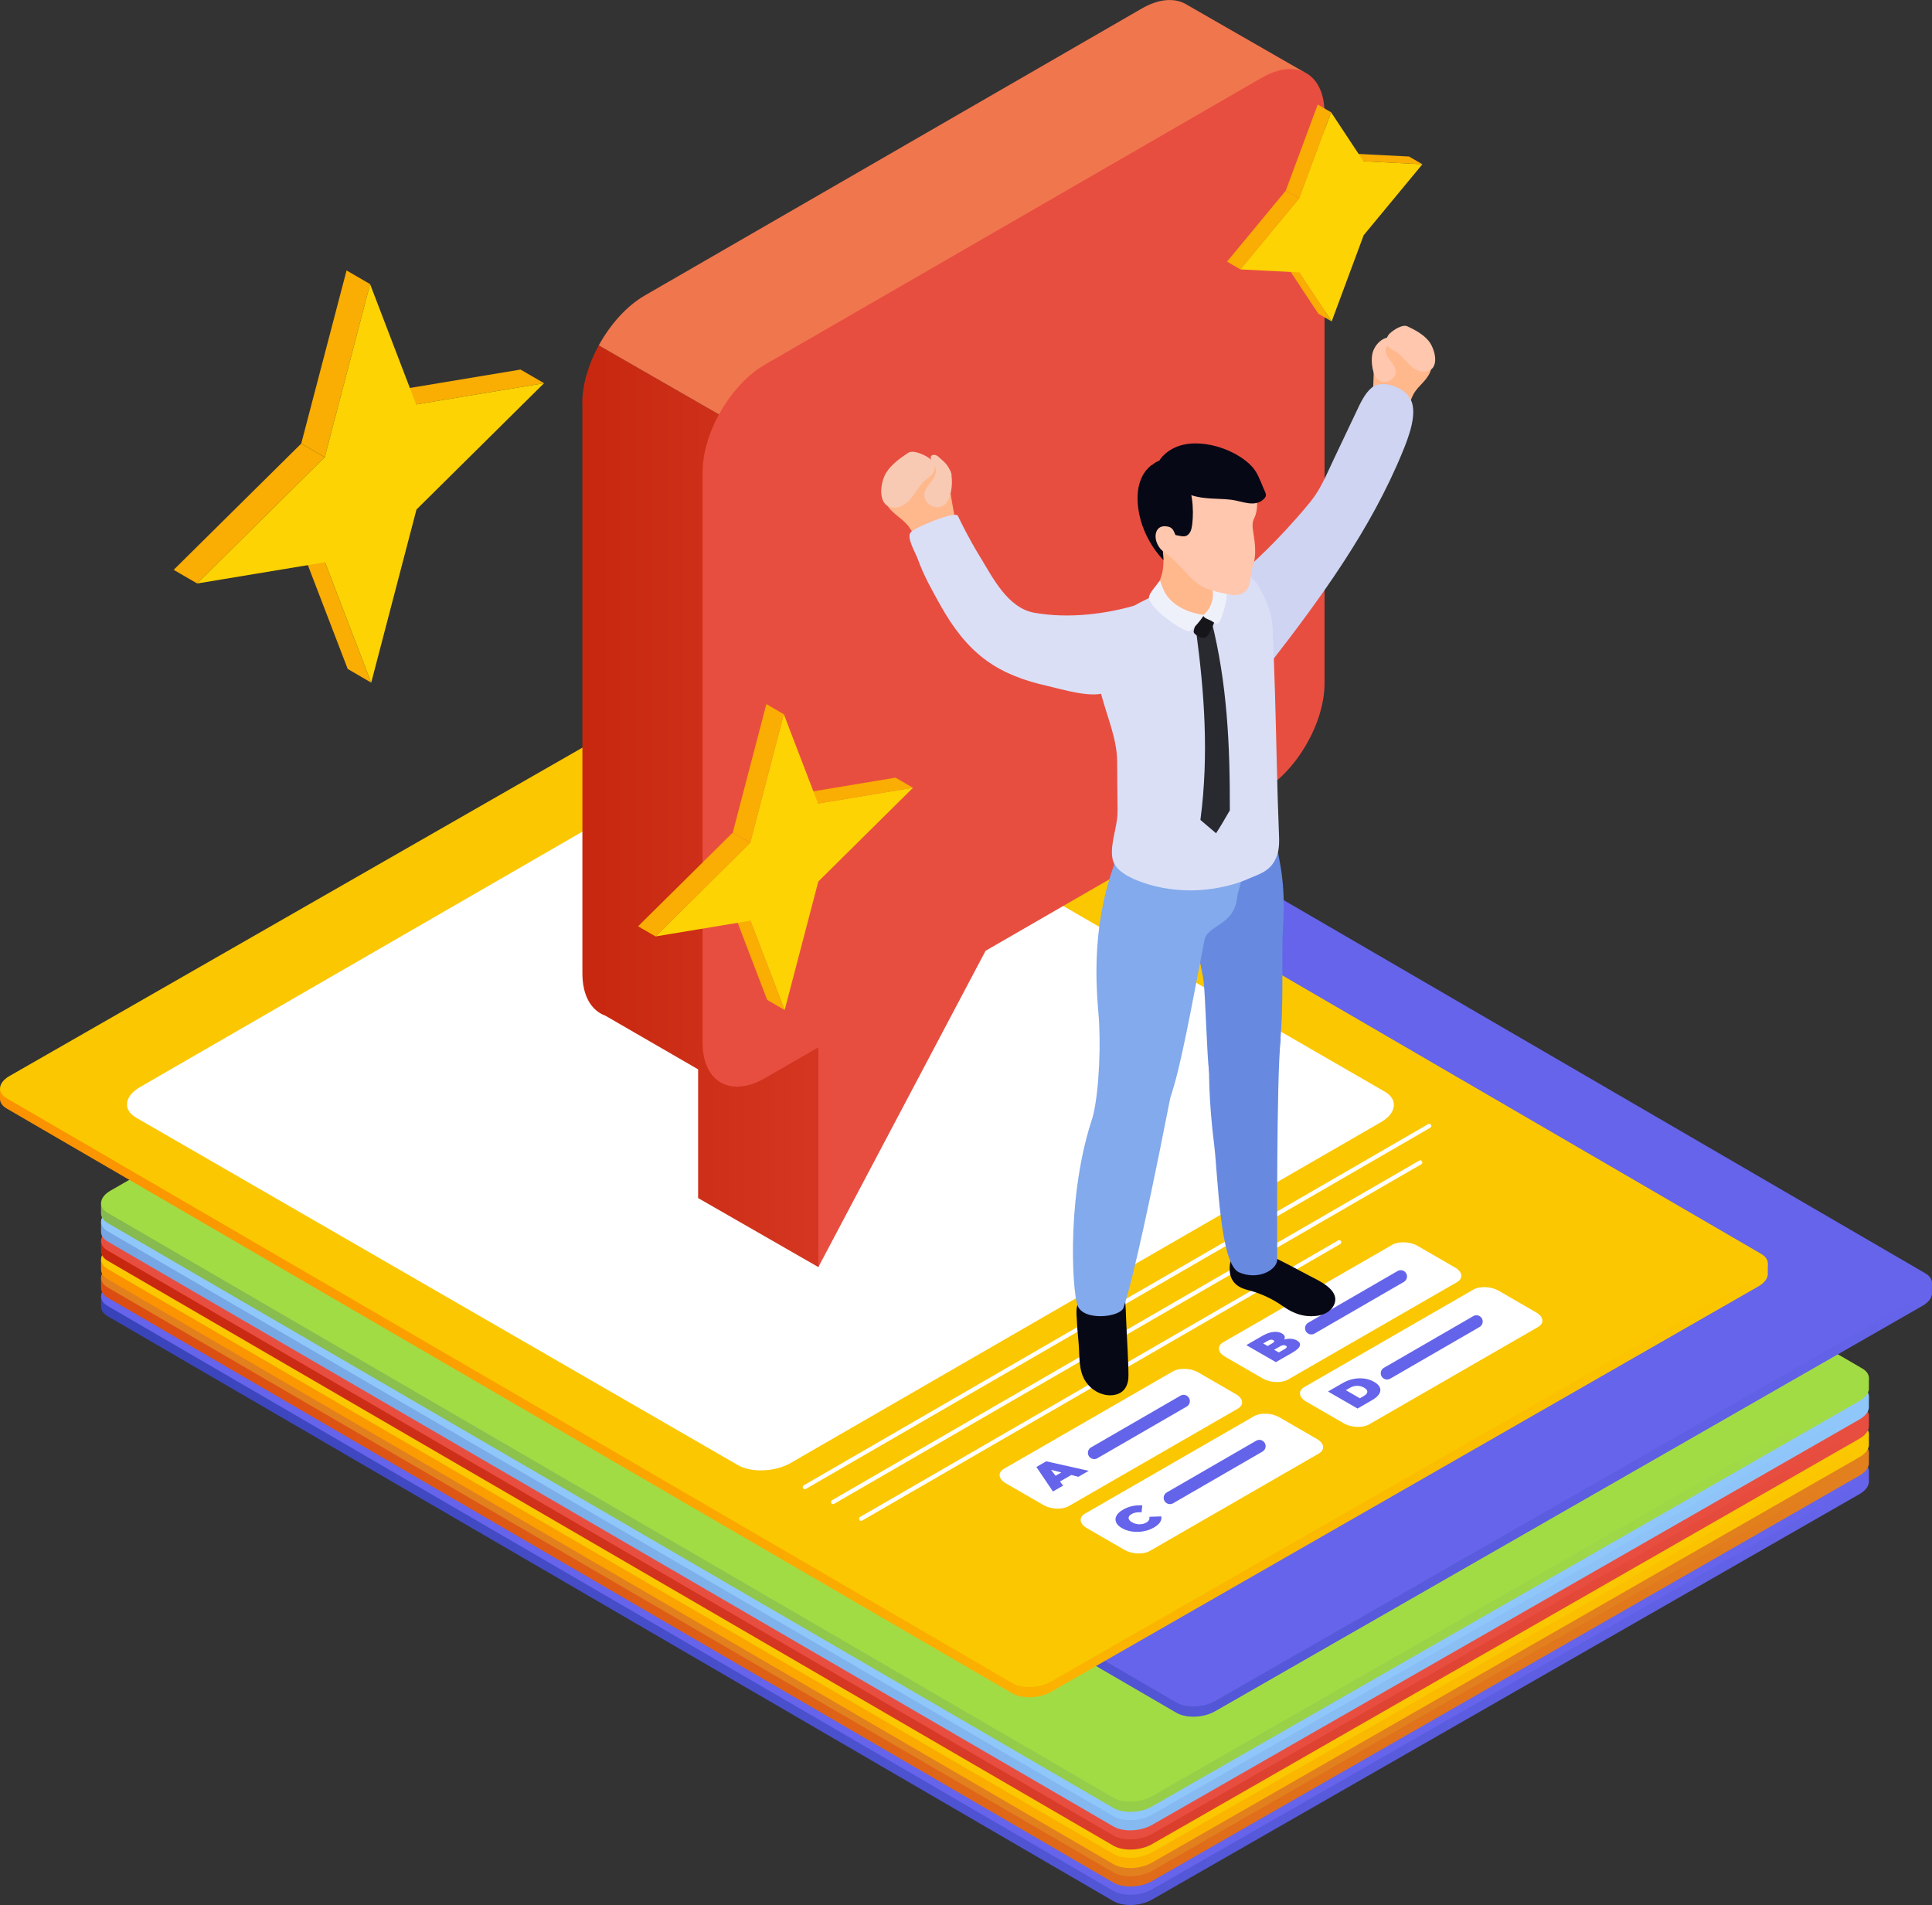
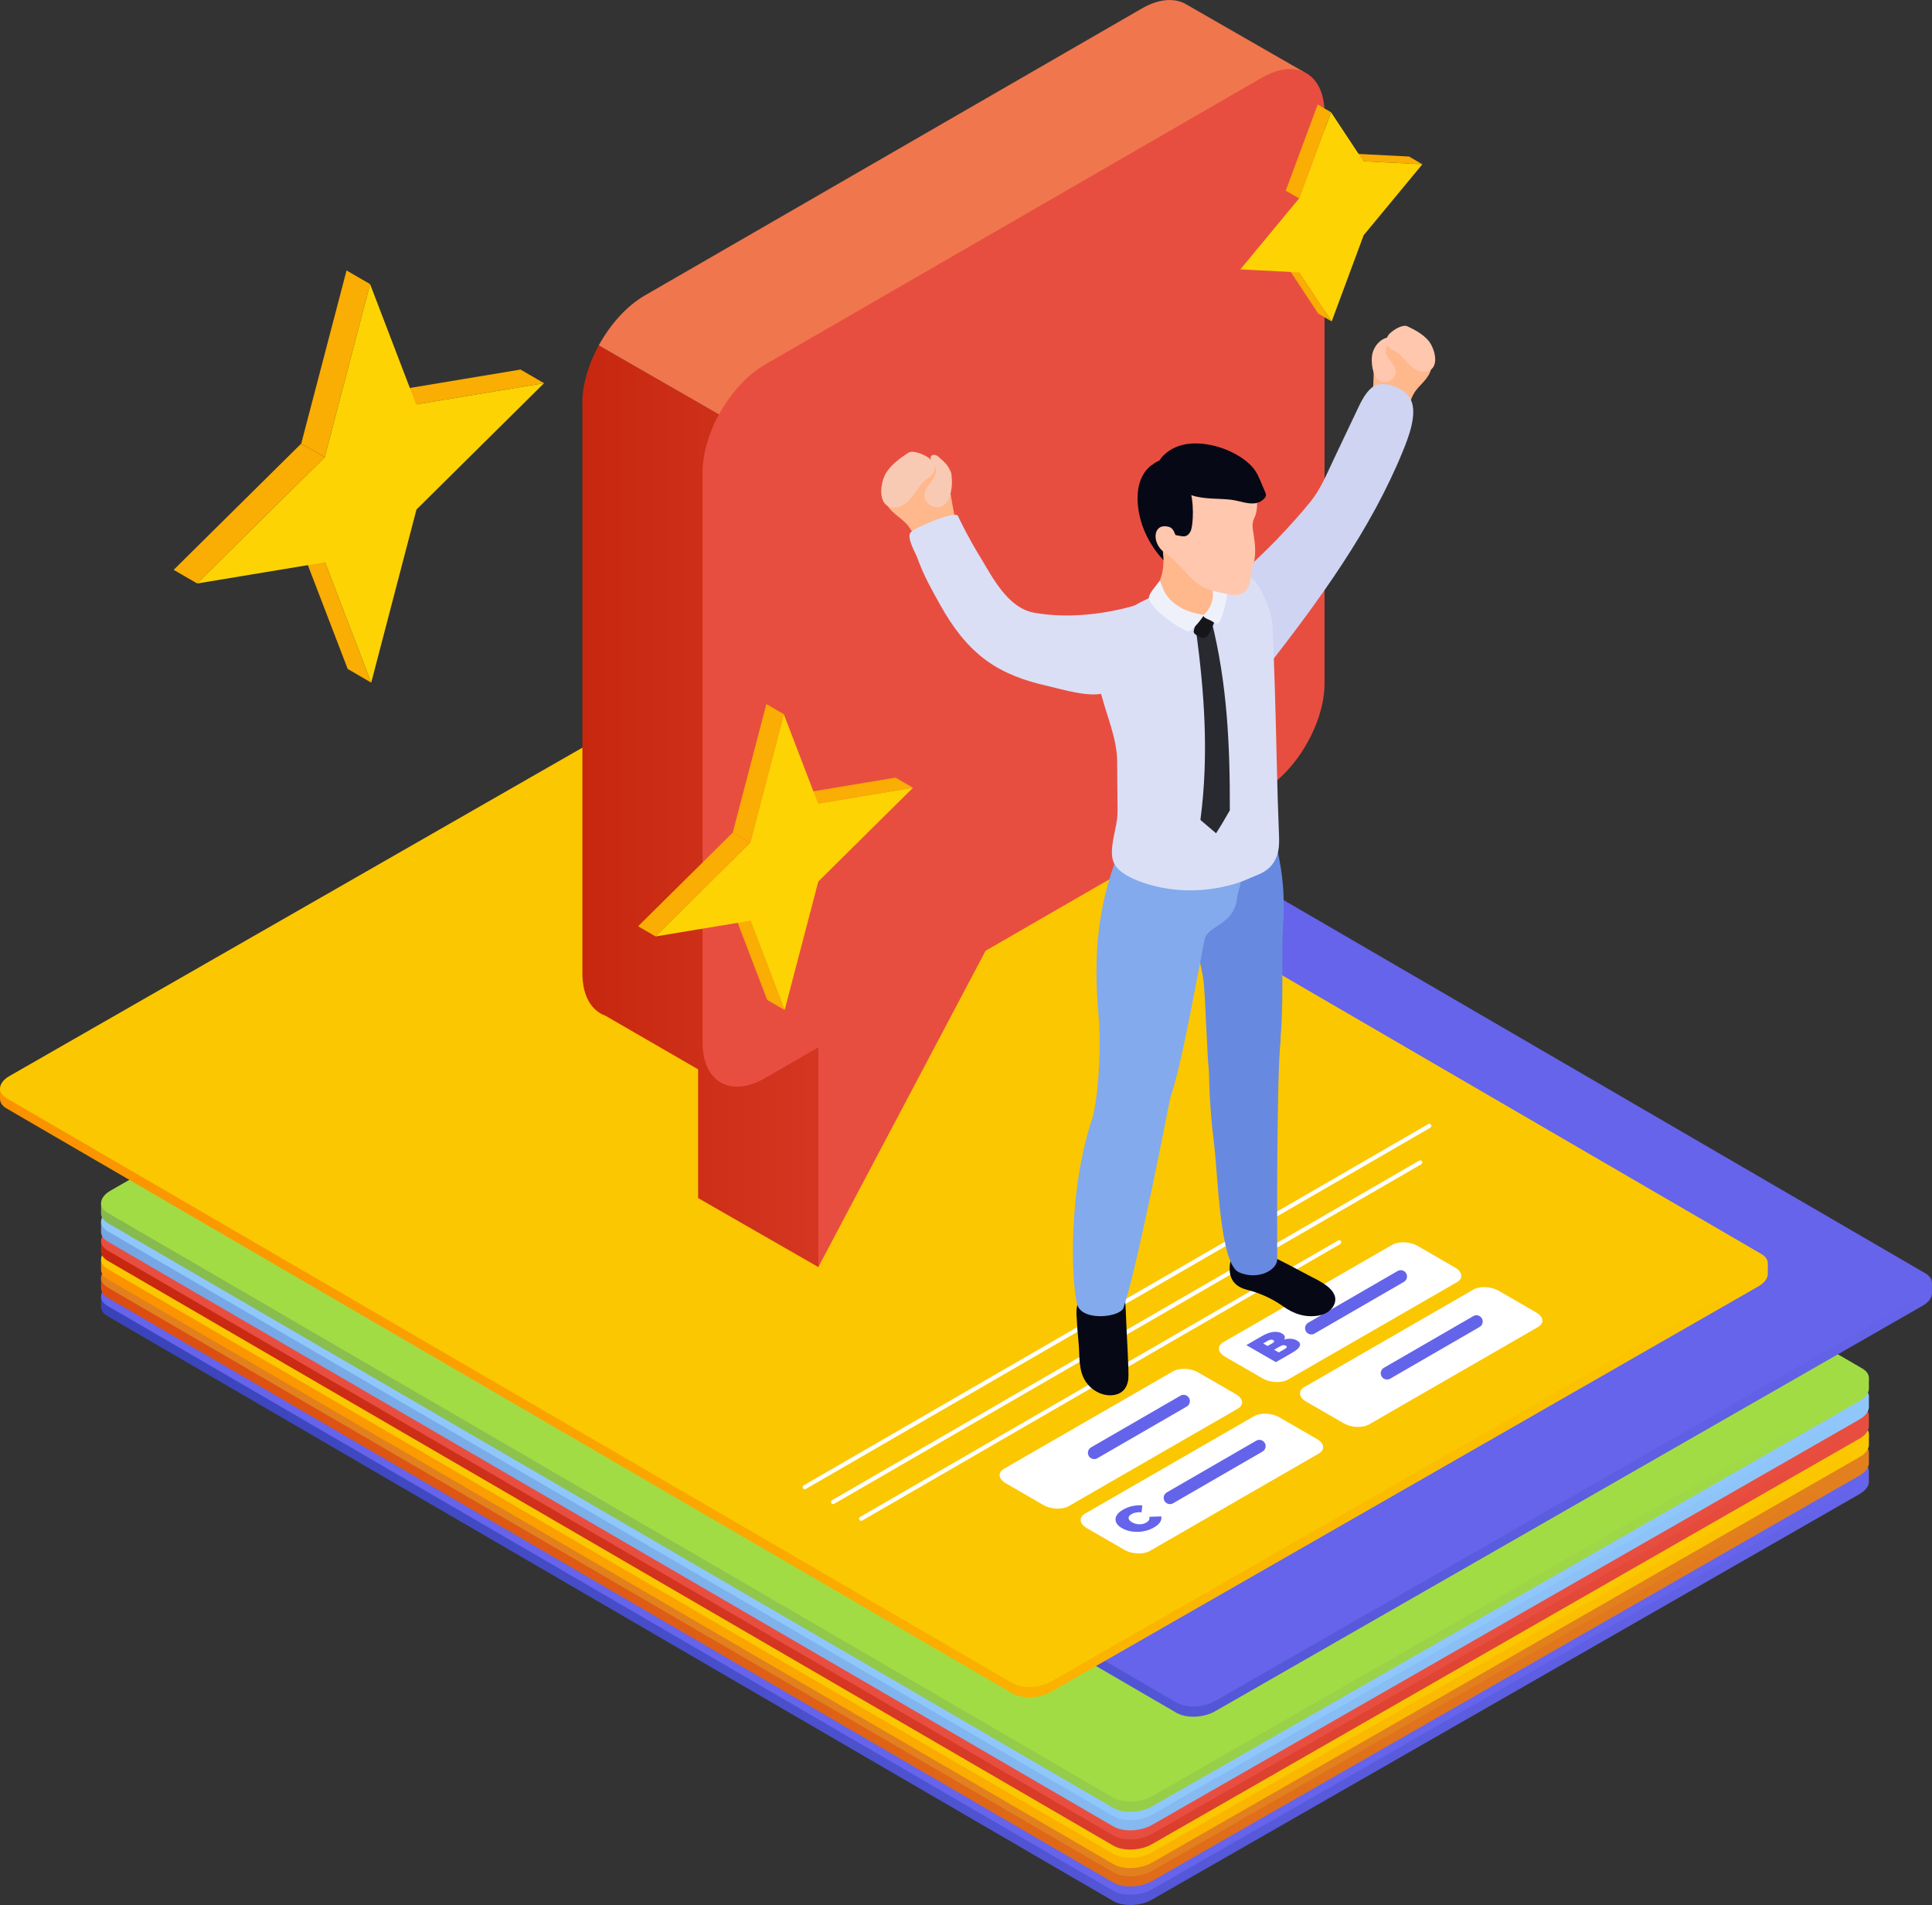
<svg xmlns="http://www.w3.org/2000/svg" xmlns:xlink="http://www.w3.org/1999/xlink" id="_レイヤー_2" data-name="レイヤー 2" viewBox="0 0 324.4 319.87">
  <rect x="0" y="0" width="324.4" height="319.87" fill="#333333" stroke="none" />
  <defs>
    <style>
      .cls-1 {
        fill: url(#_122-2);
      }

      .cls-1, .cls-2, .cls-3, .cls-4, .cls-5, .cls-6, .cls-7, .cls-8, .cls-9, .cls-10, .cls-11, .cls-12, .cls-13, .cls-14, .cls-15, .cls-16, .cls-17, .cls-18, .cls-19, .cls-20, .cls-21, .cls-22, .cls-23, .cls-24, .cls-25, .cls-26, .cls-27, .cls-28, .cls-29, .cls-30, .cls-31 {
        stroke-width: 0px;
      }

      .cls-2 {
        fill: url(#_114-2);
      }

      .cls-3 {
        fill: url(#_170-2);
      }

      .cls-4 {
        fill: url(#_18);
      }

      .cls-5 {
        fill: url(#_58);
      }

      .cls-6 {
        fill: url(#_130);
      }

      .cls-7 {
        fill: url(#_114);
      }

      .cls-8 {
        fill: url(#_122);
      }

      .cls-9 {
        fill: url(#_170);
      }

      .cls-32 {
        isolation: isolate;
      }

      .cls-10 {
        fill: #f8cab3;
      }

      .cls-11 {
        fill: #faad02;
      }

      .cls-12 {
        fill: #82aaec;
      }

      .cls-13 {
        fill: #292930;
      }

      .cls-14 {
        fill: #6464ea;
      }

      .cls-15 {
        fill: #a2dc45;
      }

      .cls-16 {
        fill: #070816;
      }

      .cls-17 {
        fill: #15151a;
      }

      .cls-18 {
        fill: #e2801e;
      }

      .cls-19 {
        fill: #dadff6;
      }

      .cls-20 {
        fill: #ced4f1;
      }

      .cls-21 {
        fill: #fbc700;
      }

      .cls-22 {
        fill: #90c7fa;
      }

      .cls-23 {
        fill: #6564ea;
      }

      .cls-24 {
        fill: #678ae0;
      }

      .cls-25 {
        fill: #fff;
      }

      .cls-26 {
        fill: #eff1fa;
      }

      .cls-27 {
        fill: #fdd303;
      }

      .cls-28 {
        fill: #ffb78c;
      }

      .cls-29 {
        fill: #e84e40;
      }

      .cls-30 {
        fill: #ffc7ad;
      }

      .cls-31 {
        fill: #f0764e;
      }
    </style>
    <linearGradient id="_122" data-name="  122" x1="16.97" y1="234.07" x2="313.81" y2="234.07" gradientUnits="userSpaceOnUse">
      <stop offset="0" stop-color="#3943b9" />
      <stop offset="1" stop-color="#6564ea" />
    </linearGradient>
    <linearGradient id="_130" data-name="  130" x1="313.81" y1="230.97" x2="16.97" y2="230.97" gradientUnits="userSpaceOnUse">
      <stop offset="0" stop-color="#e2801e" />
      <stop offset="1" stop-color="#dc4c12" />
    </linearGradient>
    <linearGradient id="_170" data-name="  170" x1="16.97" y1="227.87" x2="313.81" y2="227.87" gradientUnits="userSpaceOnUse">
      <stop offset="0" stop-color="#fb9200" />
      <stop offset="1" stop-color="#fbc700" />
    </linearGradient>
    <linearGradient id="_114" data-name="  114" x1="16.97" y1="224.76" x2="313.81" y2="224.76" gradientUnits="userSpaceOnUse">
      <stop offset="0" stop-color="#c7270e" />
      <stop offset="1" stop-color="#e84e40" />
    </linearGradient>
    <linearGradient id="_58" data-name="  58" x1="16.97" y1="221.54" x2="313.81" y2="221.54" gradientUnits="userSpaceOnUse">
      <stop offset="0" stop-color="#75a5e2" />
      <stop offset="1" stop-color="#90c7fa" />
    </linearGradient>
    <linearGradient id="_18" data-name="    18" x1="16.97" y1="218.43" x2="313.81" y2="218.43" gradientUnits="userSpaceOnUse">
      <stop offset="0" stop-color="#86ba50" />
      <stop offset="1" stop-color="#a2dc45" />
    </linearGradient>
    <linearGradient id="_122-2" data-name="  122" x1="27.56" y1="202.45" x2="324.4" y2="202.45" xlink:href="#_122" />
    <linearGradient id="_170-2" data-name="  170" x1="0" y1="199.2" x2="296.84" y2="199.2" xlink:href="#_170" />
    <linearGradient id="_114-2" data-name="  114" x1="97.79" y1="135.37" x2="198.59" y2="135.37" xlink:href="#_114" />
  </defs>
  <g id="Layer_1" data-name="Layer 1">
    <g>
      <path class="cls-8" d="m313.8,248.89c0-.08,0-.17,0-.25v-1.45l-1.24-.12-168.74-98.13c-1.65-.96-4.55-.85-6.47.25L18.56,217.27c-.26.15-.49.31-.68.48l-.91-.09v1.72c0,.61.37,1.19,1.11,1.62l168.87,98.21c1.65.96,4.55.85,6.47-.25l118.8-68.09c.99-.57,1.52-1.28,1.58-1.97h0Z" />
      <path class="cls-23" d="m186.95,317.49L18.08,219.28c-.75-.44-1.12-1.02-1.11-1.62,0-.73.54-1.51,1.59-2.11l118.8-68.09c1.92-1.1,4.81-1.21,6.47-.25l168.87,98.21c1.65.96,1.44,2.63-.48,3.73l-118.8,68.09c-1.92,1.1-4.81,1.21-6.47.25Z" />
    </g>
    <g>
      <path class="cls-6" d="m313.8,245.79c0-.08,0-.17,0-.25v-1.45l-1.24-.12-168.74-98.13c-1.65-.96-4.55-.85-6.47.25L18.56,214.16c-.26.15-.49.31-.68.48l-.91-.09v1.72c0,.61.37,1.19,1.11,1.62l168.87,98.21c1.65.96,4.55.85,6.47-.25l118.8-68.09c.99-.57,1.52-1.28,1.58-1.97h0Z" />
      <path class="cls-18" d="m186.95,314.38L18.08,216.17c-.75-.44-1.12-1.02-1.11-1.62,0-.73.54-1.51,1.59-2.11l118.8-68.09c1.92-1.1,4.81-1.21,6.47-.25l168.87,98.21c1.65.96,1.44,2.63-.48,3.73l-118.8,68.09c-1.92,1.1-4.81,1.21-6.47.25Z" />
    </g>
    <g>
      <path class="cls-9" d="m313.8,242.68c0-.08,0-.17,0-.25v-1.45l-1.24-.12-168.74-98.13c-1.65-.96-4.55-.85-6.47.25L18.56,211.06c-.26.15-.49.31-.68.48l-.91-.09v1.72c0,.61.37,1.19,1.11,1.62l168.87,98.21c1.65.96,4.55.85,6.47-.25l118.8-68.09c.99-.57,1.52-1.28,1.58-1.97h0Z" />
      <path class="cls-21" d="m186.95,311.28L18.08,213.07c-.75-.44-1.12-1.02-1.11-1.62,0-.73.54-1.51,1.59-2.11l118.8-68.09c1.92-1.1,4.81-1.21,6.47-.25l168.87,98.21c1.65.96,1.44,2.63-.48,3.73l-118.8,68.09c-1.92,1.1-4.81,1.21-6.47.25Z" />
    </g>
    <g>
      <path class="cls-7" d="m313.8,239.58c0-.08,0-.17,0-.25v-1.45l-1.24-.12-168.74-98.13c-1.65-.96-4.55-.85-6.47.25L18.56,207.96c-.26.15-.49.31-.68.48l-.91-.09v1.72c0,.61.37,1.19,1.11,1.62l168.87,98.21c1.65.96,4.55.85,6.47-.25l118.8-68.09c.99-.57,1.52-1.28,1.58-1.97h0Z" />
      <path class="cls-29" d="m186.95,308.18L18.08,209.97c-.75-.44-1.12-1.02-1.11-1.62,0-.73.54-1.51,1.59-2.11l118.8-68.09c1.92-1.1,4.81-1.21,6.47-.25l168.87,98.21c1.65.96,1.44,2.63-.48,3.73l-118.8,68.09c-1.92,1.1-4.81,1.21-6.47.25Z" />
    </g>
    <g>
      <path class="cls-5" d="m313.8,236.36c0-.08,0-.17,0-.25v-1.45l-1.24-.12-168.74-98.13c-1.65-.96-4.55-.85-6.47.25L18.56,204.73c-.26.15-.49.31-.68.48l-.91-.09v1.72c0,.61.37,1.19,1.11,1.62l168.87,98.21c1.65.96,4.55.85,6.47-.25l118.8-68.09c.99-.57,1.52-1.28,1.58-1.97h0Z" />
      <path class="cls-22" d="m186.96,304.95L18.08,206.74c-.75-.44-1.12-1.02-1.11-1.62,0-.73.54-1.51,1.59-2.11l118.8-68.09c1.92-1.1,4.81-1.21,6.47-.25l168.87,98.21c1.65.96,1.44,2.63-.48,3.73l-118.8,68.09c-1.92,1.1-4.81,1.21-6.47.25Z" />
    </g>
    <g>
      <path class="cls-4" d="m313.8,233.25c0-.08,0-.17,0-.25v-1.45l-1.24-.12-168.74-98.13c-1.65-.96-4.55-.85-6.47.25L18.56,201.63c-.26.15-.49.31-.68.48l-.91-.09v1.72c0,.61.37,1.19,1.11,1.62l168.87,98.21c1.65.96,4.55.85,6.47-.25l118.8-68.09c.99-.57,1.52-1.28,1.58-1.97h0Z" />
      <path class="cls-15" d="m186.96,301.85L18.08,203.64c-.75-.44-1.12-1.02-1.11-1.62,0-.73.54-1.51,1.59-2.11l118.8-68.09c1.92-1.1,4.81-1.21,6.47-.25l168.87,98.21c1.65.96,1.44,2.63-.48,3.73l-118.8,68.09c-1.92,1.1-4.81,1.21-6.47.25Z" />
    </g>
    <g>
      <path class="cls-1" d="m324.39,217.27c0-.08,0-.17,0-.25v-1.45l-1.24-.12-168.74-98.13c-1.65-.96-4.55-.85-6.47.25L29.15,185.65c-.26.15-.49.31-.68.48l-.91-.09v1.72c0,.61.37,1.19,1.11,1.62l168.87,98.21c1.65.96,4.55.85,6.47-.25l118.8-68.09c.99-.57,1.52-1.28,1.58-1.97h0Z" />
      <path class="cls-23" d="m197.55,285.87L28.67,187.66c-.75-.44-1.12-1.02-1.11-1.62,0-.73.54-1.51,1.59-2.11l118.8-68.09c1.92-1.1,4.81-1.21,6.47-.25l168.87,98.21c1.65.96,1.44,2.63-.48,3.73l-118.8,68.09c-1.92,1.1-4.81,1.21-6.47.25Z" />
    </g>
    <g>
      <path class="cls-3" d="m296.83,214.02c0-.08,0-.17,0-.25v-1.45l-1.24-.12L126.86,114.06c-1.65-.96-4.55-.85-6.47.25L1.59,182.39c-.26.15-.49.31-.68.48L0,182.78v1.72c0,.61.37,1.19,1.11,1.62l168.87,98.21c1.65.96,4.55.85,6.47-.25l118.8-68.09c.99-.57,1.52-1.28,1.58-1.97h0Z" />
      <path class="cls-21" d="m169.99,282.61L1.11,184.4C.37,183.97,0,183.39,0,182.78c0-.73.54-1.51,1.59-2.11l118.8-68.09c1.92-1.1,4.81-1.21,6.47-.25l168.87,98.21c1.65.96,1.44,2.63-.48,3.73l-118.8,68.09c-1.92,1.1-4.81,1.21-6.47.25Z" />
    </g>
-     <path class="cls-25" d="m123.9,246l-101.04-58.34c-2.28-1.31-1.99-3.61.64-5.13l99.09-57.21c2.63-1.52,6.61-1.68,8.88-.37l101.04,58.34c2.28,1.31,1.99,3.61-.64,5.13l-99.09,57.21c-2.63,1.52-6.61,1.68-8.88.37Z" />
    <g>
      <path class="cls-25" d="m135.13,250.05c-.12,0-.24-.06-.3-.18-.1-.17-.04-.38.13-.48l104.85-60.65c.17-.1.38-.04.48.13.1.17.04.38-.13.48l-104.85,60.65c-.06.03-.12.05-.18.05Z" />
      <path class="cls-25" d="m139.88,252.55c-.12,0-.24-.06-.3-.18-.1-.17-.04-.38.13-.48l98.59-57.02c.17-.1.38-.04.48.13.1.17.04.38-.13.48l-98.59,57.02c-.06.03-.12.05-.18.05Z" />
      <path class="cls-25" d="m144.59,255.36c-.12,0-.24-.06-.3-.18-.1-.17-.04-.38.13-.48l80.27-46.43c.17-.1.38-.04.48.13.1.17.04.38-.13.48l-80.27,46.43c-.06.03-.12.05-.18.05Z" />
    </g>
    <g>
      <g>
        <path class="cls-25" d="m196.96,230.25l-28.38,16.36c-1.09.63-.95,1.72.3,2.44l6.33,3.66c1.25.72,3.15.8,4.23.18l28.38-16.36c1.09-.63.95-1.72-.3-2.44l-6.33-3.66c-1.25-.72-3.15-.8-4.23-.18Z" />
-         <path class="cls-23" d="m179.88,247.66l-1.9,1.09.53.69-1.71.99-2.78-4.12,1.65-.95,7.14,1.6-1.74,1-1.2-.31Zm-1.67-.43l-1.73-.44.76,1,.97-.56Z" />
        <path class="cls-14" d="m183.72,244.99c-.36,0-.72-.19-.91-.53-.29-.5-.12-1.15.39-1.44l15.01-8.68c.5-.29,1.15-.12,1.44.39.29.5.12,1.15-.39,1.44l-15.01,8.68c-.17.1-.35.14-.53.14Z" />
      </g>
      <g>
        <path class="cls-25" d="m210.57,237.78l-28.38,16.36c-1.09.63-.95,1.72.3,2.44l6.33,3.66c1.25.72,3.15.8,4.23.18l28.38-16.36c1.09-.63.95-1.72-.3-2.44l-6.33-3.66c-1.25-.72-3.15-.8-4.23-.18Z" />
        <path class="cls-23" d="m192,257.11c-.64.12-1.28.13-1.92.04-.63-.09-1.2-.28-1.7-.57-.5-.29-.83-.62-.98-.98-.15-.37-.13-.73.07-1.11.2-.37.57-.71,1.1-1.01.49-.28,1-.48,1.55-.6.55-.12,1.11-.16,1.68-.12l-.12,1.16c-.7-.05-1.25.05-1.67.29-.35.2-.52.43-.51.68.01.25.2.49.58.71.38.22.79.33,1.22.34.44,0,.83-.09,1.18-.3.42-.24.59-.56.51-.96l2-.07c.07.33,0,.65-.2.97-.21.32-.56.62-1.04.9-.53.3-1.11.52-1.76.63Z" />
        <path class="cls-14" d="m196.44,252.55c-.36,0-.72-.19-.91-.53-.29-.5-.12-1.15.39-1.44l15.01-8.68c.5-.29,1.15-.12,1.44.39.29.5.12,1.15-.39,1.44l-15.01,8.68c-.17.1-.35.14-.53.14Z" />
      </g>
      <g>
        <path class="cls-25" d="m233.78,209l-28.38,16.36c-1.09.63-.95,1.72.3,2.44l6.33,3.66c1.25.72,3.15.8,4.23.18l28.38-16.36c1.09-.63.95-1.72-.3-2.44l-6.33-3.66c-1.25-.72-3.15-.8-4.23-.18Z" />
        <path class="cls-23" d="m216.79,224.79c.37.03.7.12.99.29.43.25.59.55.47.9-.12.35-.53.72-1.21,1.11l-2.81,1.62-4.96-2.86,2.67-1.54c.67-.38,1.29-.61,1.86-.67.58-.06,1.06.02,1.45.25.23.13.38.29.45.46.07.17.04.36-.07.56.4-.11.79-.15,1.16-.12Zm-4.69.78l.74.43.78-.45c.37-.21.43-.39.18-.53-.25-.14-.55-.11-.92.1l-.78.45Zm3.8.38c-.26-.15-.58-.12-.95.1l-1.01.58.78.45,1.01-.58c.37-.21.43-.4.17-.55Z" />
        <path class="cls-14" d="m220.18,224.06c-.36,0-.72-.19-.91-.53-.29-.5-.12-1.15.39-1.44l15.01-8.68c.5-.29,1.15-.12,1.44.39.29.5.12,1.15-.39,1.44l-15.01,8.68c-.17.1-.35.14-.53.14Z" />
      </g>
      <g>
        <path class="cls-25" d="m247.39,216.53l-28.38,16.36c-1.08.63-.95,1.72.3,2.44l6.33,3.66c1.25.72,3.15.8,4.23.18l28.38-16.36c1.09-.63.95-1.72-.3-2.44l-6.33-3.66c-1.25-.72-3.15-.8-4.23-.18Z" />
-         <path class="cls-23" d="m222.99,233.64l2.46-1.42c.56-.32,1.15-.55,1.77-.68.63-.13,1.24-.15,1.85-.07.61.08,1.17.27,1.67.56.51.29.83.61.96.96.14.35.09.71-.13,1.07-.22.36-.61.7-1.17,1.02l-2.46,1.42-4.96-2.86Zm6.04.73c.36-.21.55-.43.56-.68.01-.24-.17-.47-.54-.69-.37-.22-.77-.32-1.19-.31-.42,0-.81.11-1.17.32l-.71.41,2.35,1.36.71-.41Z" />
        <path class="cls-14" d="m232.89,231.63c-.36,0-.72-.19-.91-.53-.29-.5-.12-1.15.39-1.44l15.01-8.68c.5-.29,1.15-.12,1.44.39.29.5.12,1.15-.39,1.44l-15.01,8.68c-.17.1-.35.14-.53.14Z" />
      </g>
    </g>
    <g>
      <path class="cls-2" d="m97.79,67.71v95.73c0,3.76,1.5,6.25,3.86,7.1,5.19,3,15.57,9.01,15.57,9.01,0,0,1.34.78,0,0v21.61c6.73,3.87,13.46,7.73,20.19,11.59,6.75-23.95,13.5-47.89,20.24-71.84l34.05-19.66c2.64-1.52,5.04-4.03,6.88-6.94-32.68-18.78-65.36-37.55-98.04-56.33-1.71,3.13-2.77,6.59-2.77,9.72Z" />
      <path class="cls-31" d="m202.2,32.54c5.61-6.8,11.22-13.61,16.83-20.41-6.58-3.78-13.16-7.56-19.75-11.34-.1-.06-.21-.12-.31-.18h0c-1.89-.99-4.45-.8-7.27.83l-83.43,48.17c-3.06,1.77-5.81,4.87-7.73,8.38,32.68,18.78,65.36,37.55,98.04,56.33,2.21-3.48,3.61-7.54,3.61-11.16V32.54Z" />
      <path class="cls-29" d="m211.9,13.03l-83.43,48.17c-5.8,3.35-10.5,11.45-10.5,18.1v95.73c0,6.65,4.7,9.33,10.5,5.98l8.94-5.16v36.9l28.08-53.11,46.41-26.79c5.8-3.35,10.5-11.45,10.5-18.1V19.02c0-6.65-4.7-9.33-10.5-5.98Z" />
    </g>
    <g>
      <g>
        <g>
          <path class="cls-28" d="m158.7,78.9c-.5-.72-1.32-1.17-2.15-1.45-2.15-.72-4.73-.39-6.36,1.18-.83.8-.93,1.63-1.29,2.63-.33.89-.7,1.79-.37,2.71.34.96,1.03,1.72,1.8,2.36.78.66,1.64,1.26,2.25,2.08.5.66.82,1.45,1.4,2.03.88.88,2.46.67,3.59.47.76-.14,1.54-.43,2.06-1,.86-.94.84-2.38.58-3.63-.26-1.27-.45-2.52-.66-3.78-.21-1.22-.12-2.54-.87-3.6Z" />
          <path class="cls-10" d="m156.02,76.94c.7.51,1.13,1.48.78,2.28-.22.48-.51.71-.92,1-.61.43-1.11.95-1.55,1.55-.56.76-1.04,1.58-1.7,2.26-.65.68-1.53,1.22-2.48,1.2-2.98-.06-2.38-4.31-1.3-5.94.9-1.36,2.26-2.35,3.63-3.25.86-.56,2.74.31,3.55.89Z" />
          <path class="cls-10" d="m159.77,79.92c.07-.5-.4-1.28-.66-1.68-.34-.53-.82-.89-1.27-1.31-.19-.18-.38-.36-.62-.47-.24-.11-.53-.13-.75,0-.07.04-.13.1-.16.18-.02.05-.03.1-.04.16-.07.69.63,1.2.81,1.83.22.77-.22,1.57-.7,2.21s-1.06,1.27-1.17,2.07c-.22,1.64,1.83,2.82,3.2,1.97,1.32-.81,1.58-3.61,1.36-4.95Z" />
        </g>
        <path class="cls-19" d="m164.49,93.38c-1.75-2.86-3.12-5.63-3.66-6.78-.41-.86-7.43,2.02-7.97,2.85-.61.95.86,3.35,1.24,4.4.98,2.76,2.43,5.32,3.86,7.87,1.96,3.5,4.4,6.82,7.68,9.19,2.96,2.15,6.44,3.4,9.99,4.2,2.46.55,8.08,2.35,10.35.99,1.82-1.08,2.48-4.42,3.64-6.15.82-1.23,1.29-2.65,1.51-4.11.05-.35.11-4.37-.13-4.3-5.44,1.62-11.66,2.34-17.3,1.35-4.53-.8-7.02-5.93-9.21-9.52Z" />
      </g>
      <g>
        <path class="cls-16" d="m188.37,216.58c.51.45.51,1.13.56,1.84.08,1.06.13,2.12.16,3.17.07,2.12.49,8.68.37,9.88-.07.77-.35,1.55-.92,2.07-.57.53-1.38.74-2.17.74-1.6-.02-3.12-.92-4.03-2.24-1.33-1.94-1.02-4.4-1.24-6.62-.16-1.59-.28-3.19-.35-4.78-.06-1.43.31-2.64,1.56-3.4,1.33-.81,2.9-1.22,4.45-1.16.41.02.82.07,1.19.24.16.07.29.16.4.25Z" />
        <path class="cls-16" d="m209.71,209.29c1.08.18,2.23.89,3.2,1.35,2.32,1.09,4.58,2.29,6.83,3.5,1.6.85,5.16,2.34,4.35,4.72-.37,1.1-1.48,1.82-2.62,2.02-2.27.41-4.24-.27-6.04-1.55-1.78-1.26-3.8-2.2-5.91-2.73-1.82-.45-2.99-1.46-3.05-3.42-.06-1.91.95-4.26,3.23-3.89Z" />
        <path class="cls-24" d="m215.43,155.74c-.57,7.35,1.57,29.72-5.64,28.23-2.26-.47-6.15.81-6.78-4.03-.34-2.61-.61-12.43-.9-15.04-.6-5.4-6.85-22.54,4-26.51,1.63-.6,4.01-4.02,5.48-2.94.3.22,1.28,1.32,2.11,3.76.47,1.39.81,3.54,1.17,5.43.63,3.23.86,7.03.55,11.09Z" />
        <path class="cls-24" d="m214.45,211.55c-.11,1.75-3.27,3.45-6.41,2.08-3.21-1.4-3.55-16.36-4.15-21.22-.96-7.73-.96-12.81-.82-16.41.06-1.49,12.14-2.98,11.97-1.48-.75,6.44-.58,36.96-.58,37.02Z" />
        <path class="cls-12" d="m196.49,184.39c-5.03,25.63-7.01,32.68-7.84,35.18-.53,1.6-6.76,2.33-7.73-.4-.93-2.64-1.97-19.83,3.17-33.33.63-1.65.7-3.83,5.19-3.82,2.14,0,7.4,1.4,7.21,2.37Z" />
        <path class="cls-12" d="m189.53,139.48s.76-.8.77-.79c2.25,1.53,5.25,1.6,8.04,2.3,6.04,1.51,6.37,2.66,10.76.47.26,4.34-1.27,8.17-1.36,9.12-.44,4.87-4.98,4.69-5.49,7.22-1.17,5.87-3.42,18.57-5.07,24.32-.64,2.24-1.36,4.52-2.83,6.33-2.74,3.35-7.4,3.06-8.79,1.44-1.05-1.23-2.35-1.1-1.99-2.69,1.05-4.61,1.29-12.34.87-17.05-.86-9.52-.37-19.79,5.08-30.68Z" />
        <g>
          <g>
            <path class="cls-28" d="m231.01,58.68c.35-.68.99-1.16,1.67-1.5,1.76-.87,4.01-.89,5.6.27.8.59.99,1.29,1.42,2.1.39.73.81,1.45.63,2.29-.18.87-.69,1.59-1.27,2.24-.59.66-1.26,1.27-1.69,2.05-.35.62-.53,1.34-.97,1.91-.65.86-2.04.87-3.03.82-.67-.03-1.37-.19-1.89-.62-.85-.71-1-1.95-.93-3.05.08-1.12.09-2.21.13-3.33.04-1.07-.19-2.2.32-3.2Z" />
            <path class="cls-30" d="m233.37,55.97c-.54.52-.8,1.41-.4,2.05.24.39.52.55.91.75.58.29,1.06.68,1.52,1.15.57.59,1.08,1.24,1.72,1.74.64.51,1.46.86,2.27.74,2.55-.4,1.54-3.98.42-5.25-.93-1.07-2.22-1.76-3.5-2.36-.81-.38-2.32.59-2.94,1.19Z" />
            <path class="cls-30" d="m230.39,59.62c.26-1.56,1.57-3.02,3.15-3,.1.69-.63,1.2-.82,1.87-.19.67.19,1.36.61,1.91.42.55.92,1.1,1.02,1.79.19,1.42-1.58,2.45-2.77,1.72-1.14-.7-1.38-3.12-1.19-4.29Z" />
            <path class="cls-20" d="m217.44,87.28c-1.99,2.25-4.07,4.41-6.25,6.47-3.17,3-7.98,5.56-5.39,10.51,1.19,2.28,2.39,4.55,3.58,6.83.46.87,1.16,1.88,2.14,1.76.62-.08,1.07-.62,1.46-1.11,8.71-11.2,17.18-22.8,22.55-35.93.91-2.22,2.51-6.26,1.38-8.65-.4-.84-1.15-1.48-1.96-1.93-1.32-.72-3.34-1.16-4.61-.15-1.18.95-1.96,2.69-2.59,4.02-1.28,2.7-2.56,5.39-3.84,8.09-1.16,2.43-2.14,4.91-3.85,7.02-.85,1.05-1.72,2.07-2.62,3.08Z" />
          </g>
          <path class="cls-19" d="m187.56,137.59c.06-.56.1-1.13.09-1.71-.04-2.69-.04-5.38-.07-8.07-.03-3.58-1.53-7.09-2.48-10.54-.53-1.92-1.69-4.83-1.85-6.2-.37-3.16,1.47-5.61,5.56-8.38,2.77-1.87,8.3-4.34,13.7-6.03,3.66-1.14,7.2-1.47,9.16,2.33,1.03,1.99,1.92,4.06,2.01,6.28.14,3.47.27,6.95.38,10.42.26,8.22.36,16.45.7,24.67.07,1.68-.03,3.26-1.06,4.68-1.05,1.45-2.47,1.79-3.99,2.47-1.76.79-3.69,1.31-5.59,1.63-3.79.64-7.73.43-11.41-.69-1.84-.56-5.04-1.75-5.77-3.78-.72-2.01.38-5.04.61-7.09Z" />
          <path class="cls-28" d="m194.15,99.78c-.19,6.11,11.28,6.22,11.11.47-.23-8.01-.72-8.93-4.49-10.18-1.03-.34-2.12-.6-3.21-.62-3.98-.07-2.44,1.95-2.29,3.36.44,4.19-1.05,4.77-1.12,6.97Z" />
          <path class="cls-13" d="m201.56,137.67c.83.7,1.81,1.54,2.63,2.24,1.18-1.85,1.22-2,2.31-3.85.03-10.99-.44-21.29-3.08-31.81-1.02.72-1.54,1.08-2.57,1.81,1.34,10.07,2.17,20.54.71,31.61Z" />
          <path class="cls-17" d="m204.01,103.81s.02.08.01.13c0,.27-.17.6-.26.86-.2.54-.45,1.07-.74,1.57-.16.27-.35.55-.65.67-.33.13-.71.04-1.02-.14-.35-.2-1-.49-.92-.93.07-.39.21-.77.33-1.14.09-.26.18-.52.29-.77.03-.06.04-.12.1-.17.05-.04.1-.08.15-.12.11-.08.22-.15.33-.21.27-.16.55-.29.84-.41.17-.08.34-.15.51-.19.11-.02.22-.03.33-.03.06,0,.1.06.14.1.05.05.09.11.14.17.08.11.16.22.24.33.09.12.16.2.18.31Z" />
          <path class="cls-26" d="m202,103.3c.18.57,1.02.69,1.52,1.02.22.14.6.43.88.37.29-.06.46-.44.56-.68.7-1.71,1.11-3.58,1.12-5.44,0-.59-.09-1.24-.55-1.66-.41-.37-1.13-.45-1.63-.23-.54.24-.68,1.31-.48,1.81.7,1.78-.19,3.9-1.41,4.81Z" />
          <path class="cls-26" d="m202.18,103.25s-.87,1.37-1.92,2.31c-.26.23-.47.52-.82.41-1.71-.55-5.76-3.42-6.48-5.33-.26-.69.69-1.7,1.09-2.24.07-.1.62-.84.73-.92.07.11.44,1.48,1.04,2.37,1.38,2.04,3.91,3.08,6.37,3.41Z" />
          <g>
            <path class="cls-30" d="m209.67,80.05c.86,1.31,1.39,2.83,1.41,4.46.01.84-.11,1.74-.49,2.5-.4.8-.28,1.58-.14,2.47.31,1.92.55,3.88-.14,5.75-.54,1.44,0,3.26-1.48,4.27-.45.31-1,.38-1.54.42-.68.05-3.78-.74-4.99-1.24-1.33-.55-2.65-2.02-3.63-3.08-.76-.83-2.04-1.89-2.54-2.89-.15-.31.2-.37-.13-.52-.19-.09-.46-1.31-.67-1.33-.25-.02-.6-.29-.82-.43-.42-.27-.59.74-.74.27-.63-2.01-1.41-4.07-1.37-6.21.03-1.96-.05-3.64,1.17-5.34.92-1.27,2.25-2.22,3.71-2.81,2.22-.91,4.76-1.01,7.05-.29,2.17.68,4.11,2.12,5.36,4.01Z" />
            <path class="cls-30" d="m192.38,84.49c.03-1.96-.05-3.64,1.17-5.34.92-1.27,2.25-2.22,3.71-2.81,1.33-.54,2.77-.79,4.2-.76,2.24,4.23-.73,9.78,1.71,14.15.81,1.02,2.39,1.77,2.42,3.07.57,2.33-1.71,4.46-.37,6.77-1.08-.26-2.28-.61-2.93-.88-1.33-.55-2.65-2.02-3.63-3.08-.76-.83-2.04-1.89-2.54-2.89-.15-.31.2-.37-.13-.52-.19-.09-.46-1.31-.67-1.33-.25-.02-.6-.29-.82-.43-.42-.27-.59.74-.74.27-.63-2.01-1.41-4.07-1.37-6.21Z" />
            <path class="cls-16" d="m193.37,78.06c.58.4.9.75,1.65.85.65.1,1.32.05,1.97.22,1.22.32,2.14,1.37,2.62,2.54.98,2.38.76,6.62.29,7.55-.99,1.94-2.5-.3-4.46,1.04-.7.48-.4,1.57-.2,2.25.04.12.12,1.53.12,1.53,0,0-4.05-3.87-4.34-9.83-.17-3.51,1.24-5.29,2.37-6.15Z" />
            <path class="cls-16" d="m194.66,77.34s1.68-3,6.29-2.89c4.43.11,8.41,2.51,9.77,4.52.71,1.04,1.13,2.38,1.66,3.52.24.51.29.82-.11,1.23-1.53,1.59-3.74.4-5.53.19-2.23-.26-4.56-.04-6.72-.77-1.32-.45-2.49-1.24-3.65-2.02-1.18-.8-2.43-1.67-2.99-2.98.39-.35.78-.62,1.28-.79Z" />
          </g>
          <path class="cls-30" d="m195.61,88.36c-1.7-.07-2.08,2.04-.88,3.64.35.47.96.87,1.42,1.24,3.1,2.52,3.8-.3,2.81-1.16-2.29-2-1.21-3.63-3.35-3.72Z" />
        </g>
      </g>
    </g>
    <g class="cls-32">
      <polygon class="cls-11" points="223.6 53.97 221.36 52.67 215.92 44.44 218.16 45.74 223.6 53.97" />
      <polygon class="cls-11" points="228.94 27.08 226.7 25.78 236.59 26.28 238.83 27.58 228.94 27.08" />
-       <polygon class="cls-11" points="208.27 45.23 206.03 43.93 215.89 32.02 218.13 33.32 208.27 45.23" />
      <polygon class="cls-11" points="218.13 33.32 215.89 32.02 221.26 17.55 223.5 18.85 218.13 33.32" />
      <polygon class="cls-27" points="223.5 18.85 228.94 27.08 238.83 27.58 228.97 39.5 223.6 53.97 218.16 45.74 208.27 45.23 218.13 33.32 223.5 18.85" />
    </g>
    <g class="cls-32">
      <polygon class="cls-11" points="62.33 114.62 58.38 112.32 50.63 92.12 54.58 94.41 62.33 114.62" />
      <polygon class="cls-11" points="69.88 67.91 65.93 65.62 87.4 62.05 91.35 64.34 69.88 67.91" />
      <polygon class="cls-11" points="33.11 97.97 29.16 95.68 50.58 74.48 54.53 76.77 33.11 97.97" />
      <polygon class="cls-11" points="54.53 76.77 50.58 74.48 58.19 45.41 62.14 47.7 54.53 76.77" />
      <polygon class="cls-27" points="62.14 47.7 69.88 67.91 91.35 64.34 69.93 85.55 62.33 114.62 54.58 94.41 33.11 97.97 54.53 76.77 62.14 47.7" />
    </g>
    <g class="cls-32">
      <polygon class="cls-11" points="131.75 169.59 128.82 167.89 123.08 152.89 126.01 154.59 131.75 169.59" />
      <polygon class="cls-11" points="137.36 134.92 134.43 133.22 150.37 130.57 153.3 132.27 137.36 134.92" />
      <polygon class="cls-11" points="110.07 157.23 107.14 155.53 123.04 139.79 125.97 141.5 110.07 157.23" />
      <polygon class="cls-11" points="125.97 141.5 123.04 139.79 128.68 118.22 131.61 119.92 125.97 141.5" />
      <polygon class="cls-27" points="131.61 119.92 137.36 134.92 153.3 132.27 137.4 148.01 131.75 169.59 126.01 154.59 110.07 157.23 125.97 141.5 131.61 119.92" />
    </g>
  </g>
</svg>